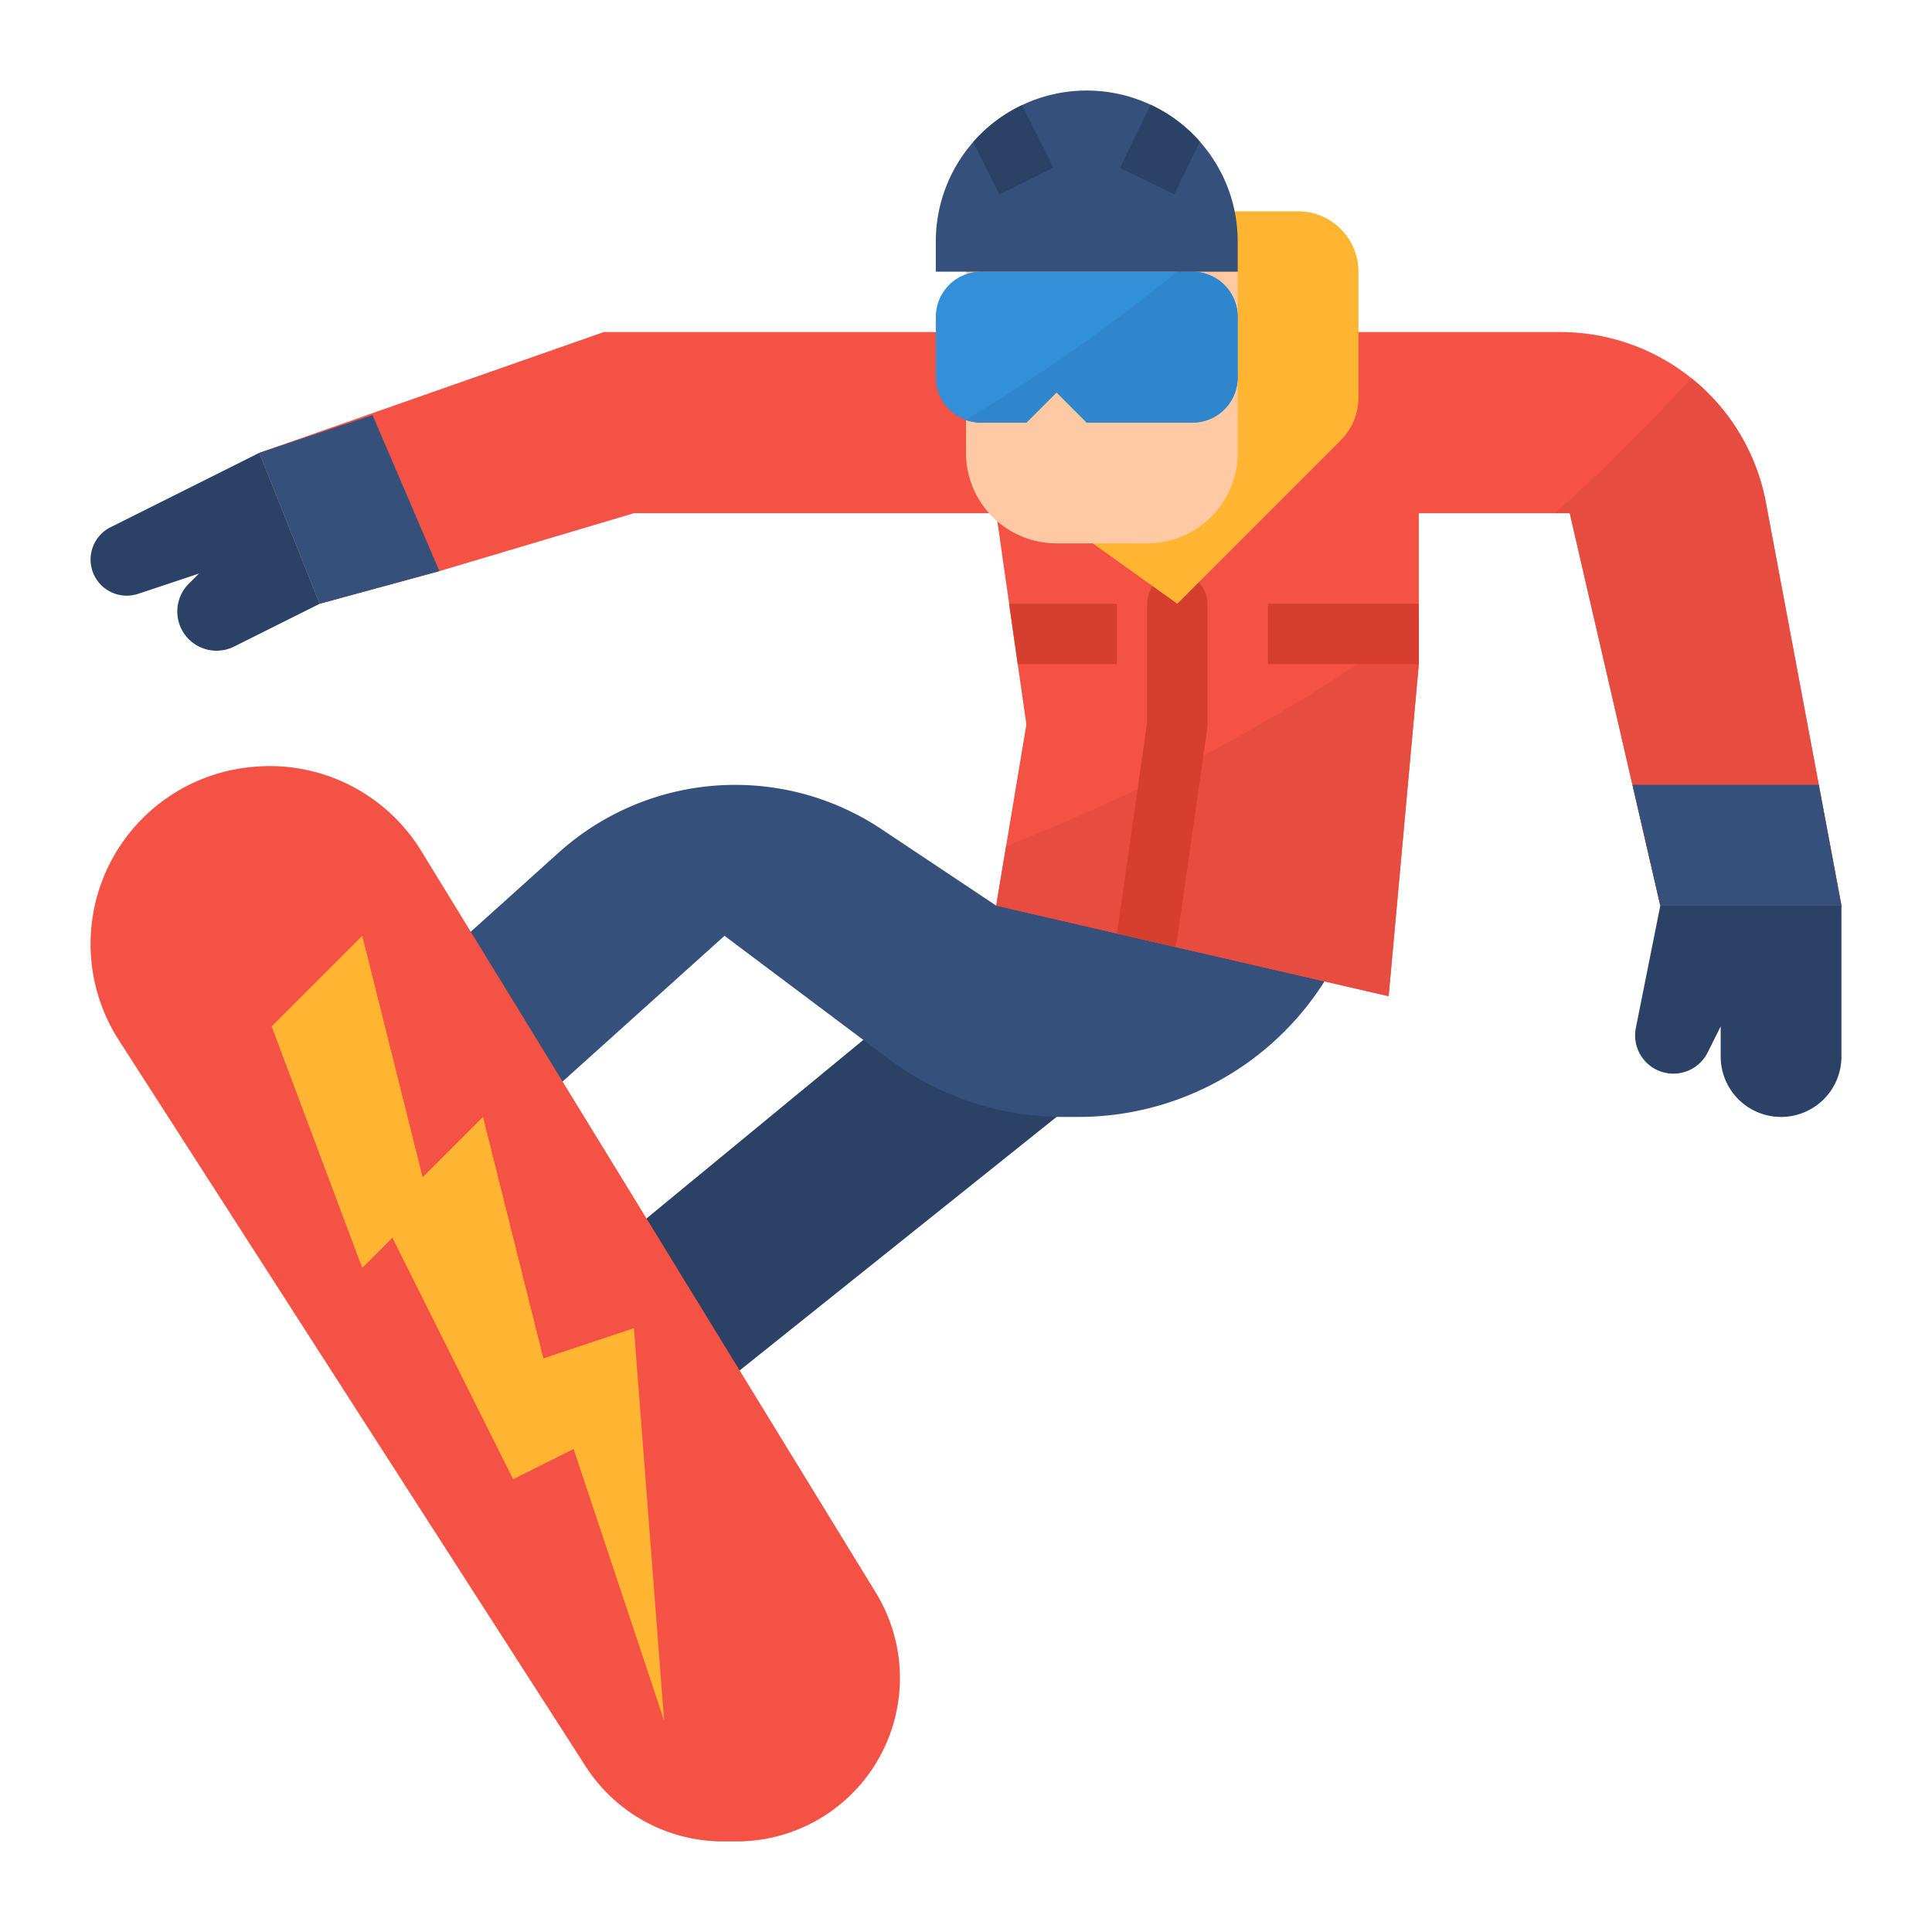
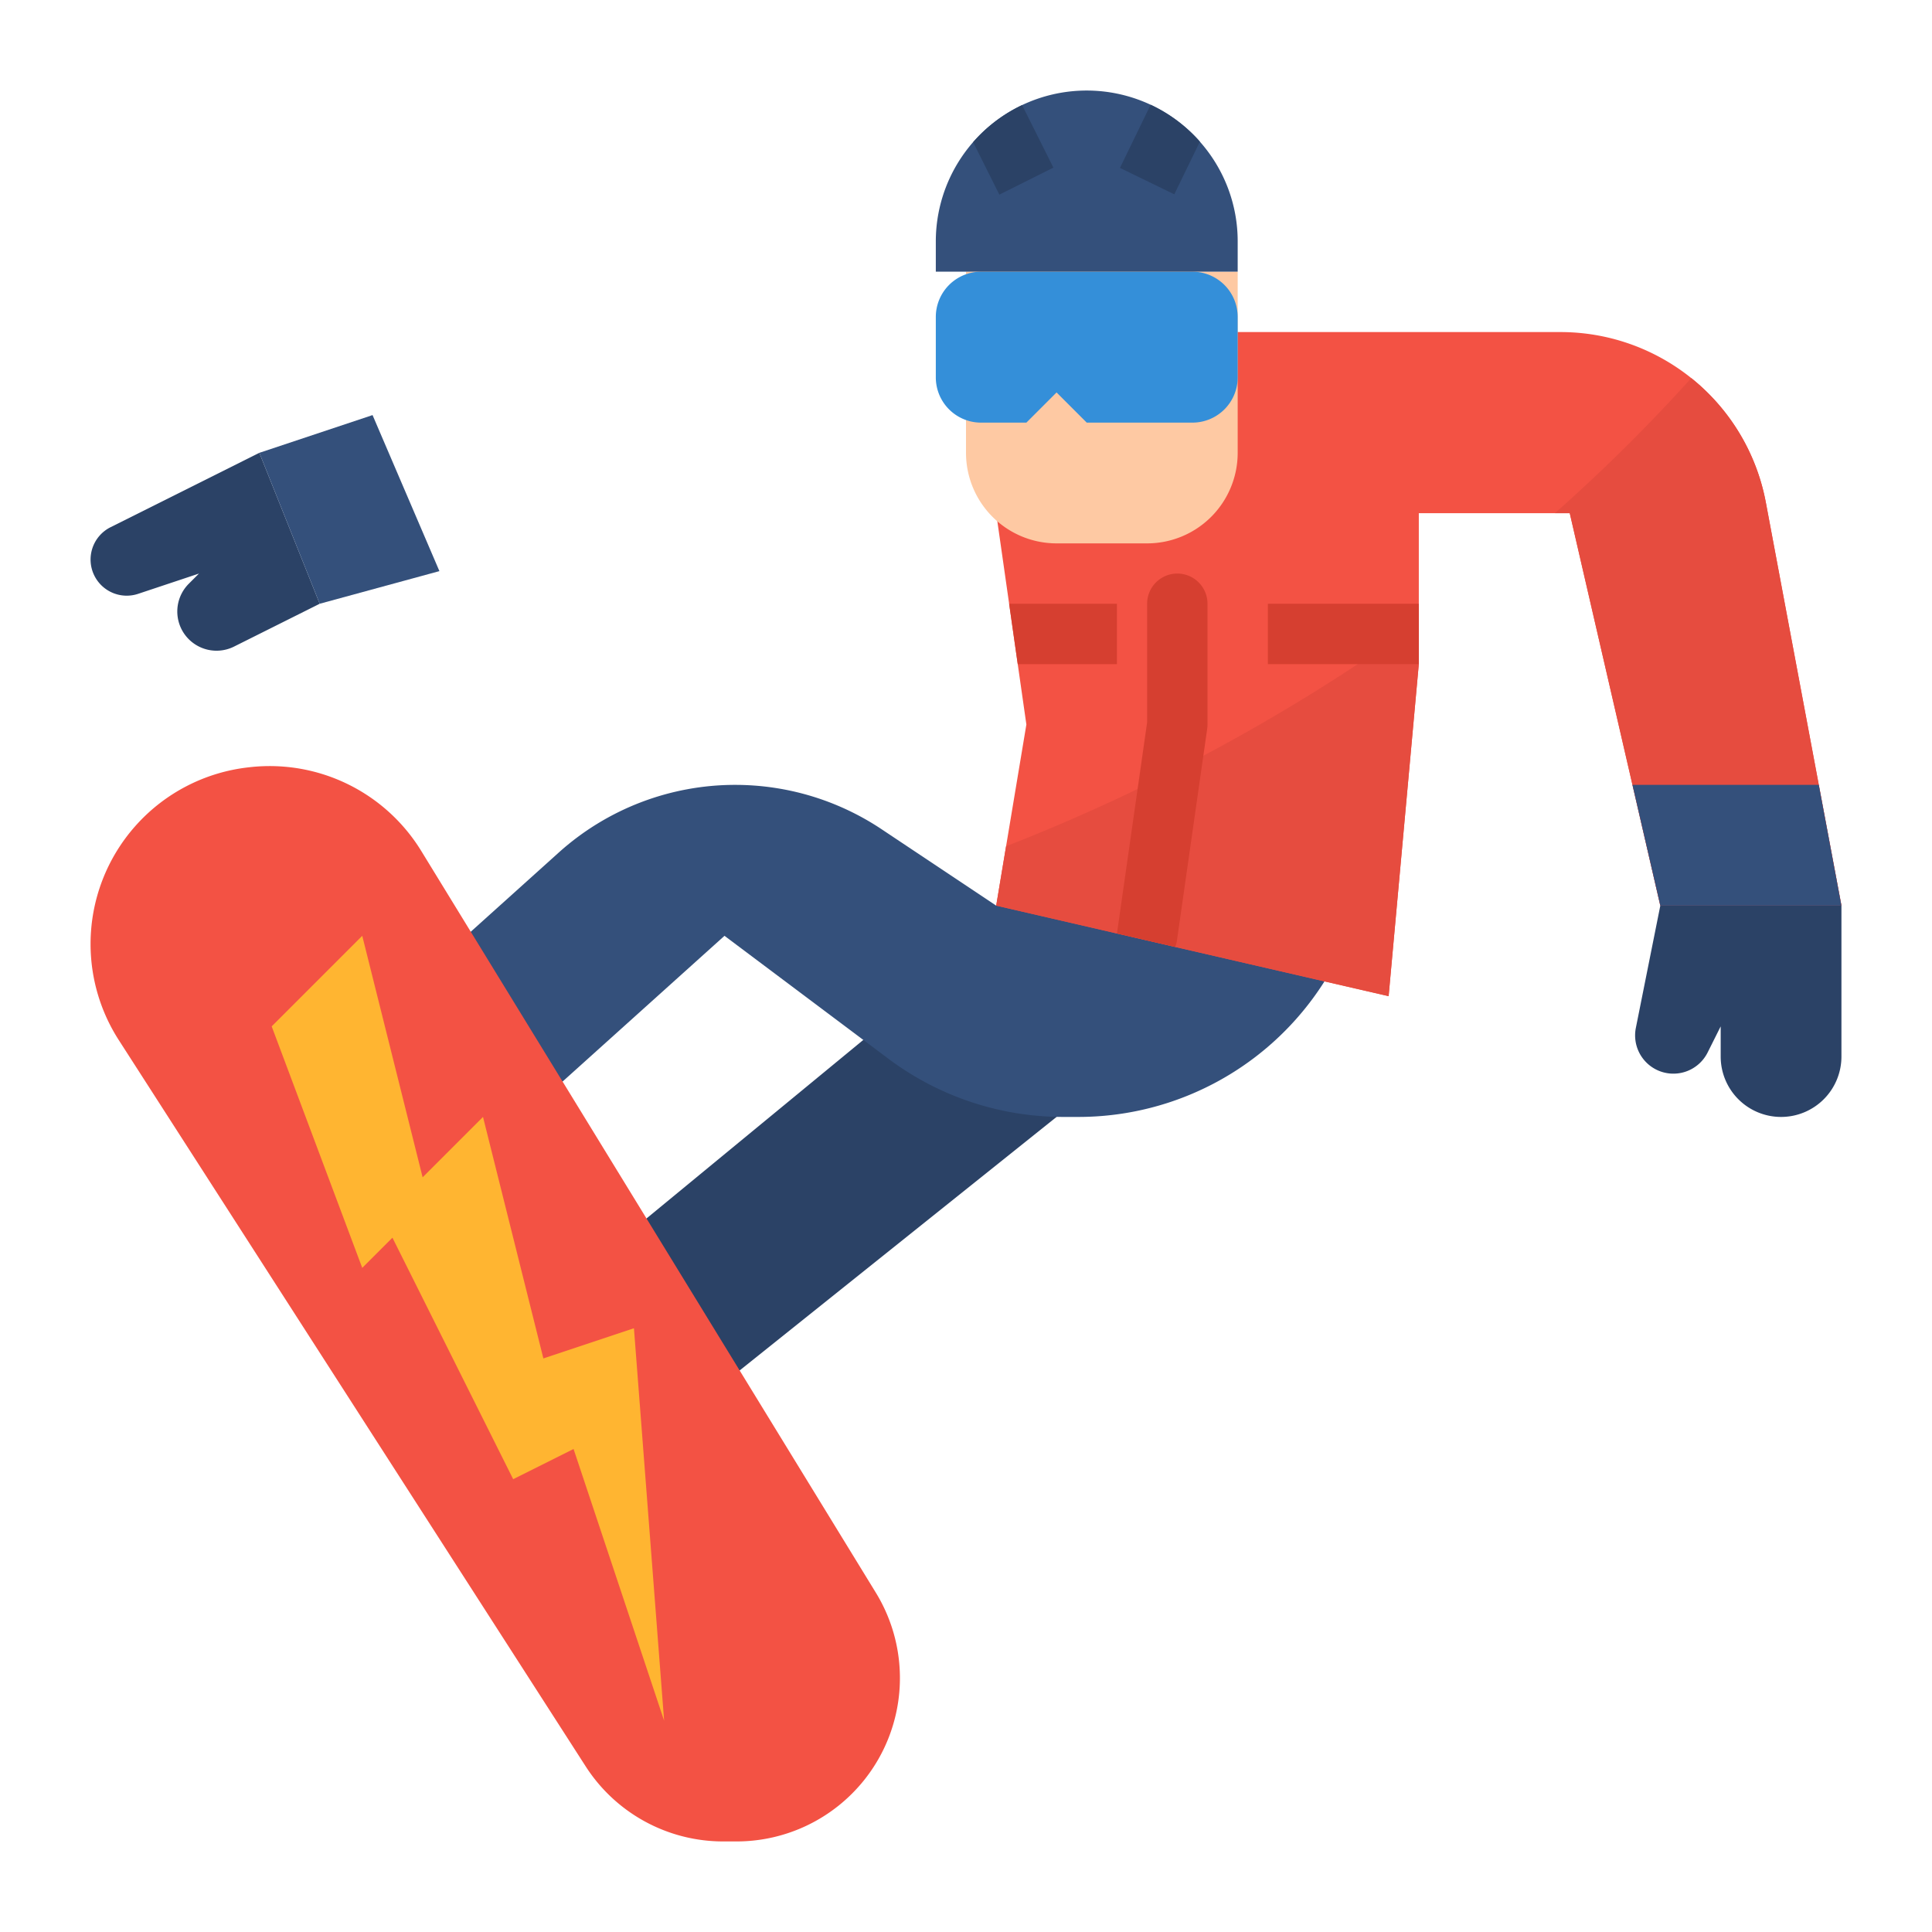
<svg xmlns="http://www.w3.org/2000/svg" height="512" viewBox="0 0 512 512" width="512">
  <g id="Flat">
    <path d="m136 352 24 40 160-128-48-24z" fill="#2b4266" />
    <path d="m264 240-30.386-20.257a69.917 69.917 0 0 0 -38.784-11.743 69.918 69.918 0 0 0 -46.773 17.949l-60.057 54.051 24 40 80-72 43.41 32.558a77.217 77.217 0 0 0 46.327 15.442h4.022a77.212 77.212 0 0 0 74.241-56z" fill="#34507b" />
    <path d="m488 240h-48l-7.38-32-16.62-72h-40v40l-8 88-56.57-13.05-15.4-3.56-32.03-7.39 2.62-15.73 5.38-32.27-2.29-16-2.28-16-3.43-24v-48h149.54a55.4 55.4 0 0 1 33.23 11.08c.49.37.97.74 1.44 1.12a55.32 55.32 0 0 1 19.76 32.97l14.03 74.83z" fill="#f35244" />
    <path d="m266.62 224.27a498.73 498.73 0 0 0 109.38-59.41v11.14l-8 88-56.57-13.05-15.4-3.56-32.03-7.39z" fill="#e64c3f" />
    <path d="m488 240h-48l-7.38-32-16.62-72h-3.94a453.261 453.261 0 0 0 36.15-35.8 55.32 55.32 0 0 1 19.76 32.97l14.03 74.83z" fill="#e64c3f" />
-     <path d="m264 88v48h-96l-51.551 15.35-31.72 8.65-16-40 91.271-32z" fill="#f35244" />
    <path d="m31.482 275.638 123.734 192.476a43.3 43.3 0 0 0 36.425 19.886h3.547a43.3 43.3 0 0 0 33.812-16.251 43.3 43.3 0 0 0 3.106-49.678l-120.473-196.564a47.106 47.106 0 0 0 -45.367-22.2l-.36.04a47.108 47.108 0 0 0 -41.906 46.817 47.1 47.1 0 0 0 7.482 25.474z" fill="#f35244" />
    <path d="m68.729 120-39.429 19.716a9.58 9.58 0 0 0 -4.285 12.853 9.581 9.581 0 0 0 11.6 4.8l16.114-5.369-2.7 2.7a10.4 10.4 0 0 0 -1.947 12 10.4 10.4 0 0 0 13.947 4.649l22.7-11.349z" fill="#2b4266" />
    <path d="m116.449 151.35-31.72 8.65-16-40 30-10z" fill="#34507b" />
    <path d="m488 240h-48l-7.38-32h49.38z" fill="#34507b" />
    <path d="m440 240-6.481 32.4a10.141 10.141 0 0 0 5.41 11.06 10.142 10.142 0 0 0 13.607-4.535l3.464-6.925v8a16 16 0 0 0 16 16 16 16 0 0 0 16-16v-40z" fill="#2b4266" />
    <g fill="#d63f30">
      <path d="m320 160v32a8.466 8.466 0 0 1 -.08 1.13l-8 56a7.293 7.293 0 0 1 -.49 1.82l-15.4-3.56c.01-.17.03-.35.05-.52l7.92-55.44v-31.43a8 8 0 0 1 16 0z" />
      <path d="m296 160v16h-26.29l-2.28-16z" />
      <path d="m336 160h40v16h-40z" />
    </g>
    <path d="m72 272 24-24 16 64 16-16 16 64 24-8 8 104-24-72-16 8-32-64-8 8z" fill="#ffb531" />
-     <path d="m312 160-49.3-35.214a16 16 0 0 1 -6.7-13.02v-39.766a16 16 0 0 1 16-16h72a16 16 0 0 1 16 16v33.373a16 16 0 0 1 -4.686 11.313z" fill="#ffb531" />
    <path d="m280 144h24a24 24 0 0 0 24-24v-48h-72v48a24 24 0 0 0 24 24z" fill="#fec9a3" />
    <path d="m328 84v16a12 12 0 0 1 -12 12h-28l-8-8-8 8h-12a11.864 11.864 0 0 1 -4.1-.72 11.993 11.993 0 0 1 -7.9-11.28v-16a12 12 0 0 1 12-12h56a12 12 0 0 1 12 12z" fill="#348fd9" />
-     <path d="m328 84v16a12 12 0 0 1 -12 12h-28l-8-8-8 8h-12a11.864 11.864 0 0 1 -4.1-.72 456.089 456.089 0 0 0 55.97-39.28h4.13a12 12 0 0 1 12 12z" fill="#3086cd" />
    <path d="m328 64v8h-80v-8a39.99 39.99 0 0 1 68.28-28.28c.59.59 1.16 1.19 1.7 1.82a39.794 39.794 0 0 1 10.02 26.46z" fill="#34507b" />
    <path d="m279.16 44.42-14.32 7.16-6.95-13.9a39.971 39.971 0 0 1 12.98-9.83z" fill="#2b4266" />
    <path d="m317.98 37.54-6.78 13.96-14.4-7 8.13-16.74a40.015 40.015 0 0 1 11.35 7.96c.59.59 1.16 1.19 1.7 1.82z" fill="#2b4266" />
  </g>
</svg>